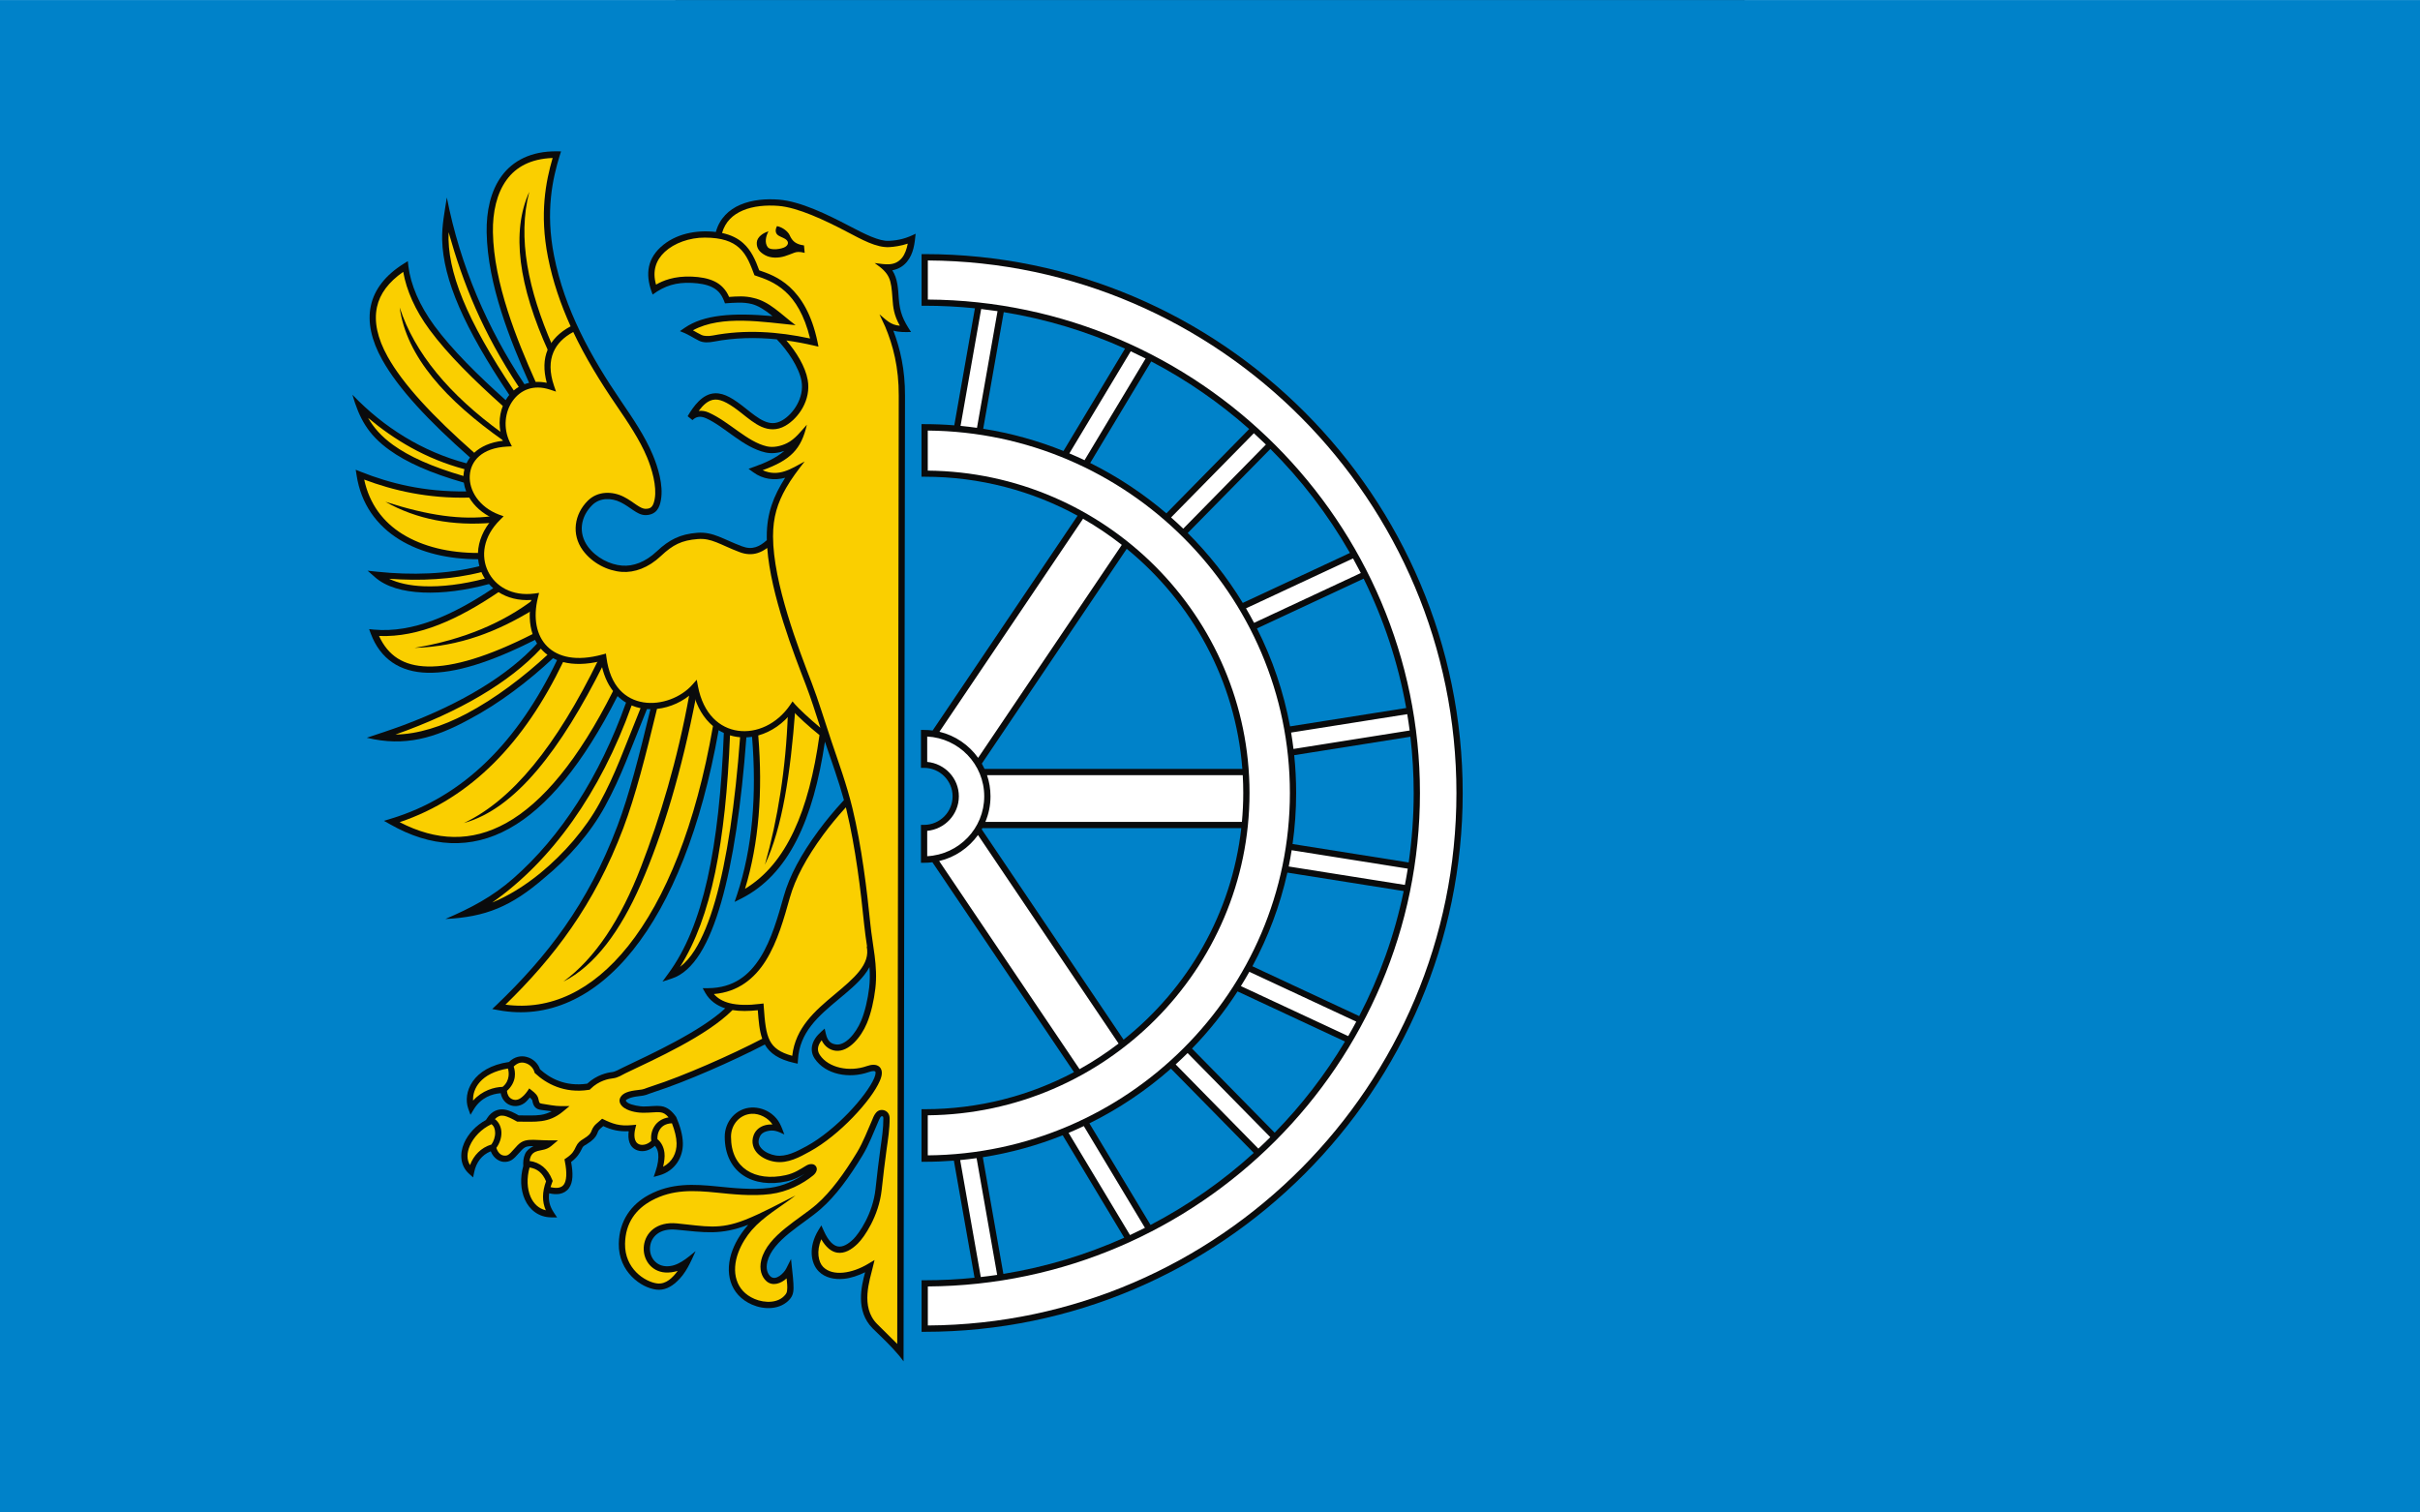
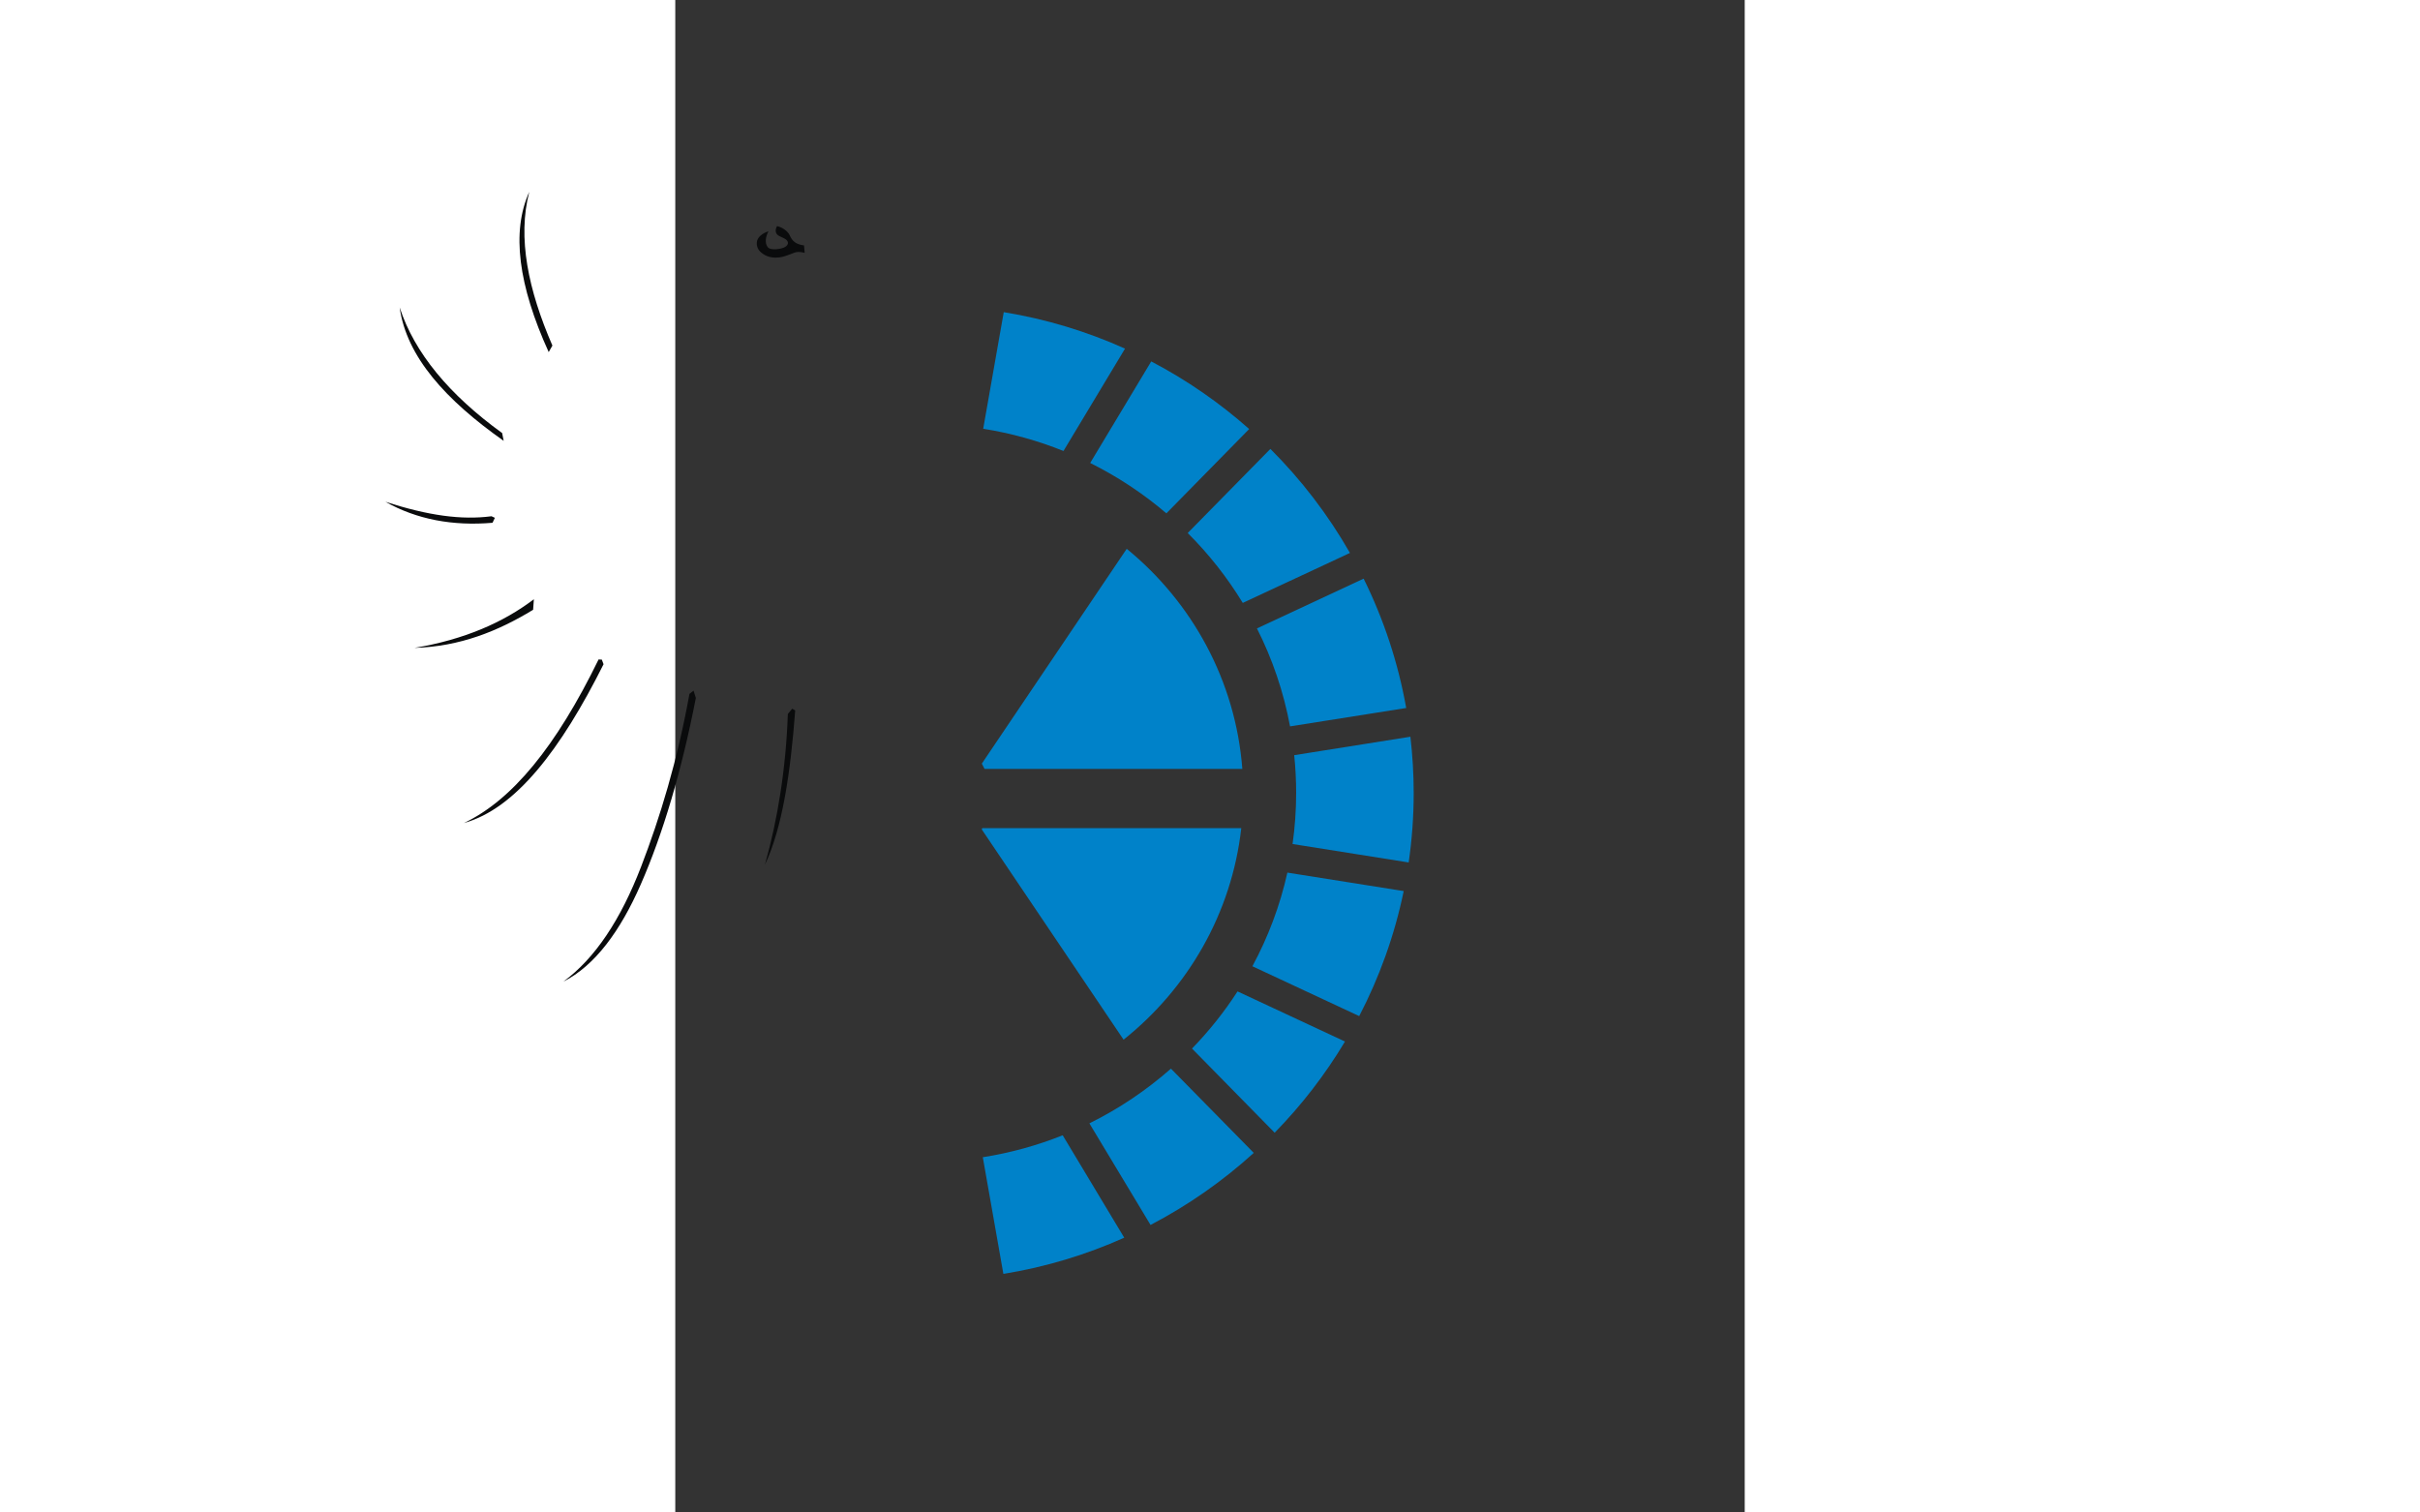
<svg xmlns="http://www.w3.org/2000/svg" xmlns:ns1="http://sodipodi.sourceforge.net/DTD/sodipodi-0.dtd" xmlns:ns2="http://www.inkscape.org/namespaces/inkscape" xml:space="preserve" width="800" height="500" style="shape-rendering:geometricPrecision; text-rendering:geometricPrecision; image-rendering:optimizeQuality; fill-rule:evenodd; clip-rule:evenodd" viewBox="0 0 210 297" id="svg2" ns1:version="0.32" ns2:version="0.45.1" ns1:docname="POL Krapkowice flag.svg" ns2:output_extension="org.inkscape.output.svg.inkscape" ns1:docbase="C:\Users\Mistrz\Desktop" version="1.0">
  <rect x="0" y="0" width="210" height="297" fill="#333333" stroke="none" />
  <ns1:namedview ns2:window-height="480" ns2:window-width="640" ns2:pageshadow="2" ns2:pageopacity="0.0" guidetolerance="10.0" gridtolerance="10.0" objecttolerance="10.0" borderopacity="1.0" bordercolor="#666666" pagecolor="#ffffff" id="base" />
  <defs id="defs4">
    <style type="text/css" id="style6">
   
    .fil1 {fill:#0A0B0C}
    .fil3 {fill:white}
    .fil0 {fill:#0082C9}
    .fil2 {fill:#FACF00}
   
  </style>
  </defs>
  <g id="Warstwa_x0020_1" transform="matrix(2.263,0,0,2.263,-132.6,-187.534)">
-     <rect class="fil0" y="82.875" width="210" height="131.25" id="rect10" x="0" style="fill:#0082c9" />
    <g id="_75878720">
-       <path id="path21" class="fil1" d="M 57.312,104.327 C 56.044,105.507 56.033,106.918 56.631,108.428 C 57.676,107.657 58.679,107.352 60.031,107.417 C 60.676,107.448 61.292,107.545 61.779,107.782 C 62.422,108.095 62.678,108.551 62.907,109.192 C 63.686,109.141 64.48,109.056 65.247,109.254 C 65.777,109.391 66.371,109.755 67.036,110.3 C 63.541,109.985 61.056,110.187 59.418,111.312 L 58.998,111.601 C 59.33,111.731 59.603,111.85 59.913,112.028 C 60.133,112.153 60.395,112.307 60.65,112.434 C 61.037,112.626 61.508,112.596 61.923,112.516 C 63.74,112.166 65.576,112.128 67.403,112.314 C 68.361,113.3 69.342,114.773 69.548,115.93 C 69.808,117.388 68.818,118.802 67.876,119.343 C 67.295,119.676 66.821,119.634 66.3,119.405 C 65.779,119.176 65.238,118.731 64.662,118.276 C 63.691,117.509 62.893,116.969 62.047,116.996 C 60.94,117.032 60.172,118.133 59.666,118.985 L 60.086,119.322 C 60.377,119.047 60.725,118.92 61.269,119.164 C 62.897,119.893 64.453,121.68 66.417,122.13 C 66.959,122.254 67.532,122.179 68.055,121.999 C 67.347,122.601 66.429,123.03 65.439,123.376 L 64.951,123.548 L 65.364,123.85 C 66.197,124.461 67.194,124.582 68.13,124.325 C 67.122,125.916 66.532,127.394 66.534,129.418 C 66.534,129.525 66.536,129.633 66.539,129.741 C 66.2,130.046 65.883,130.249 65.563,130.347 C 65.206,130.456 64.84,130.447 64.373,130.271 C 63.552,129.962 62.948,129.654 62.363,129.425 C 61.779,129.195 61.207,129.047 60.505,129.101 C 59.019,129.217 58.068,129.696 56.982,130.718 C 55.976,131.664 54.933,132.018 53.995,131.95 C 52.943,131.874 51.724,131.272 51.009,130.292 C 50.155,129.121 50.373,127.697 51.394,126.692 C 52.05,126.048 53.045,126.049 53.865,126.459 C 54.27,126.661 54.613,126.917 54.945,127.14 C 55.277,127.362 55.611,127.567 56.012,127.567 C 56.453,127.567 56.794,127.399 57.003,127.14 C 57.211,126.881 57.291,126.57 57.347,126.266 C 57.585,124.951 57.073,123.367 56.638,122.329 C 55.965,120.726 54.945,119.219 53.906,117.698 C 51.251,113.811 48.996,109.718 48.077,105.07 C 47.31,101.191 47.956,98.36 48.572,96.351 L 48.683,96.007 L 48.318,96 C 46.065,95.98 44.493,96.825 43.528,98.14 C 42.564,99.456 42.196,101.215 42.228,103.033 C 42.306,107.569 44.297,112.466 45.911,116.09 C 45.772,116.122 45.637,116.162 45.507,116.21 C 42.299,111.379 39.936,105.953 38.772,100.004 C 38.588,101.222 38.333,102.447 38.366,103.682 C 38.457,107.135 40.272,111.299 44.192,117.14 C 44.138,117.204 44.087,117.271 44.038,117.34 C 43.98,117.421 43.926,117.504 43.876,117.59 C 41.464,115.428 39.226,113.218 37.7,111.147 C 36.39,109.369 35.628,107.559 35.435,105.958 L 35.387,105.531 L 35.023,105.758 C 33.447,106.745 32.486,107.978 32.18,109.399 C 31.875,110.82 32.223,112.398 33.164,114.085 C 34.559,116.584 37.168,119.376 40.784,122.566 C 40.665,122.726 40.563,122.895 40.481,123.072 C 36.667,122.07 33.292,119.955 30.579,117.122 C 31.175,119.152 31.913,120.57 33.791,121.917 C 35.266,122.981 37.339,123.915 40.246,124.747 C 40.283,125.004 40.352,125.26 40.451,125.509 C 36.823,125.562 33.819,124.81 31.313,123.809 L 30.866,123.63 L 30.942,124.105 C 31.323,126.617 32.702,128.478 34.644,129.679 C 36.526,130.843 38.927,131.398 41.489,131.395 C 41.509,131.599 41.545,131.8 41.597,131.996 C 38.808,132.712 35.671,132.787 32.738,132.48 L 31.898,132.391 L 32.531,132.948 C 33.484,133.792 34.954,134.208 36.702,134.283 C 38.412,134.357 40.394,134.105 42.432,133.549 C 42.545,133.676 42.667,133.796 42.798,133.909 C 39.299,136.248 35.839,137.807 32.456,137.504 L 32.029,137.462 L 32.18,137.868 C 32.994,140.026 34.678,141.192 37.094,141.247 C 39.473,141.302 42.568,140.347 46.422,138.391 C 46.477,138.503 46.537,138.611 46.603,138.715 C 44.108,141.429 40.14,143.876 35.007,145.794 C 33.956,146.186 32.891,146.532 31.827,146.885 C 35.132,147.686 37.729,146.914 40.707,145.294 C 43.334,143.911 45.883,141.951 47.985,139.986 C 48.099,140.045 48.216,140.099 48.338,140.147 C 44.943,147.186 40.282,151.987 33.921,153.91 L 33.316,154.095 L 33.866,154.405 C 37.371,156.401 40.859,156.613 44.189,154.763 C 47.46,152.946 50.579,149.187 53.585,143.269 C 53.814,143.492 54.061,143.681 54.322,143.836 C 52.04,150.253 48.647,155.482 44.563,159.071 C 42.705,160.703 40.87,161.653 38.648,162.613 C 42.127,162.446 44.357,161.536 47.237,159.043 C 49.31,157.344 51.241,155.145 52.502,152.829 C 53.952,150.167 54.609,148.143 56.139,144.397 C 56.239,144.404 56.339,144.409 56.438,144.41 C 55.464,148.438 54.61,151.793 53.575,154.536 C 51.004,161.356 47.399,165.939 43.095,170.061 L 42.709,170.426 L 43.232,170.522 C 47.497,171.322 51.578,169.49 54.924,165.306 C 58.225,161.178 60.846,154.765 62.357,146.23 C 62.504,146.321 62.654,146.402 62.808,146.474 C 62.415,156.428 61.029,163.241 57.98,167.363 L 57.484,168.045 L 58.283,167.783 C 59.225,167.48 60.041,166.722 60.746,165.602 C 61.452,164.481 62.053,162.989 62.577,161.17 C 63.613,157.571 64.331,152.679 64.764,146.852 C 64.929,146.844 65.093,146.828 65.257,146.803 C 65.672,151.885 65.29,156.482 63.953,160.502 L 63.74,161.129 L 64.332,160.833 C 68.431,158.757 70.573,154.002 71.581,147.224 C 71.599,147.275 71.616,147.327 71.633,147.379 C 72.145,148.909 72.757,150.572 73.23,152.295 C 72.385,153.208 71.653,154.095 71.014,154.963 C 69.5,157.017 68.506,158.879 68.013,160.619 C 67.514,162.382 66.955,164.397 65.976,165.953 C 64.998,167.508 63.639,168.602 61.434,168.616 L 60.973,168.616 L 61.2,169.022 C 61.584,169.695 62.196,170.13 62.93,170.367 C 60.742,172.389 56.545,174.31 54.037,175.511 C 53.693,175.676 53.39,175.866 53.114,175.897 C 52.713,175.941 51.784,176.128 50.954,176.901 C 49.04,177.182 47.695,176.419 46.859,175.656 C 46.703,175.188 46.295,174.719 45.648,174.569 C 45.205,174.466 44.651,174.545 44.166,175.019 C 40.991,175.477 40.139,177.694 40.631,179.069 L 40.824,179.606 L 41.12,179.117 C 41.749,178.09 42.717,177.785 43.449,177.73 C 43.523,178.155 43.77,178.501 44.106,178.691 C 44.512,178.919 45.051,178.909 45.496,178.594 C 45.675,178.469 45.822,178.28 45.978,178.099 C 46.056,178.183 46.175,178.294 46.185,178.346 C 46.232,178.608 46.295,178.801 46.439,178.952 C 46.583,179.103 46.769,179.151 46.949,179.179 C 47.233,179.223 47.559,179.251 47.871,179.296 C 47.56,179.454 47.248,179.566 46.914,179.613 C 46.38,179.687 45.762,179.656 45.008,179.654 C 44.653,179.454 44.229,179.21 43.748,179.145 C 43.239,179.076 42.666,179.27 42.269,179.895 L 42.166,180.054 C 41.296,180.525 40.615,181.264 40.266,182.07 C 39.872,182.982 39.929,184.025 40.7,184.719 L 41.051,185.036 L 41.147,184.574 C 41.323,183.729 41.809,183.079 42.584,182.771 C 42.849,183.429 43.371,183.661 43.693,183.687 C 43.962,183.708 44.211,183.648 44.416,183.515 C 44.621,183.381 44.788,183.199 44.994,182.964 C 45.231,182.693 45.383,182.538 45.517,182.455 C 45.651,182.372 45.778,182.336 46.033,182.324 C 46.089,182.321 46.226,182.33 46.295,182.331 C 45.956,182.483 45.696,182.708 45.565,182.992 C 45.411,183.327 45.387,183.697 45.405,184.049 C 45.118,185.071 45.172,186.112 45.538,186.942 C 45.936,187.845 46.747,188.496 47.829,188.504 L 48.339,188.511 L 48.056,188.084 C 47.701,187.547 47.566,187.033 47.651,186.414 C 47.98,186.491 48.275,186.512 48.545,186.467 C 48.884,186.41 49.18,186.233 49.371,185.964 C 49.731,185.459 49.739,184.686 49.557,183.7 C 50.087,183.3 50.321,182.903 50.458,182.613 C 50.603,182.306 50.606,182.338 50.912,182.152 C 51.452,181.824 51.685,181.543 51.8,181.285 C 51.9,181.061 51.887,180.977 52.103,180.79 L 52.344,180.583 C 53.099,180.937 53.737,181.065 54.553,181.03 C 54.464,181.708 54.584,182.45 55.33,182.696 C 55.839,182.863 56.41,182.688 56.824,182.29 C 56.968,182.462 57.077,182.667 57.113,182.964 C 57.161,183.365 57.095,183.89 56.886,184.506 L 56.72,184.994 L 57.216,184.857 C 58.592,184.465 59.277,183.268 59.253,182.063 C 59.239,181.359 59.02,180.597 58.675,179.792 C 58.349,179.335 57.941,178.923 57.354,178.849 C 56.901,178.792 56.454,178.883 55.812,178.883 C 55.609,178.883 54.794,178.776 54.47,178.56 C 54.427,178.531 54.268,178.408 54.312,178.34 C 54.352,178.277 54.664,178.069 55.427,177.989 C 55.742,177.955 55.906,177.928 56.074,177.872 C 56.241,177.816 56.4,177.742 56.789,177.617 C 59.486,176.753 63.702,174.891 66.365,173.502 C 66.801,174.275 67.583,174.799 68.901,175.098 L 69.218,175.167 L 69.238,174.851 C 69.371,172.426 71.018,171.038 72.748,169.593 C 73.589,168.891 74.417,168.213 75.005,167.46 C 75.175,167.243 75.324,167.017 75.446,166.784 C 75.487,167.379 75.49,167.975 75.418,168.581 C 75.301,169.572 75.059,170.637 74.723,171.444 C 74.486,172.013 74.126,172.571 73.732,172.958 C 73.338,173.345 72.923,173.542 72.569,173.502 C 72.131,173.452 71.818,173.252 71.661,172.573 L 71.557,172.125 C 71.148,172.486 70.754,172.813 70.546,173.344 C 70.389,173.741 70.374,174.248 70.683,174.713 C 71.622,176.123 73.689,176.493 75.384,175.897 C 75.56,175.834 75.707,175.806 75.803,175.807 C 75.9,175.808 75.936,175.836 75.948,175.849 C 75.96,175.861 75.978,175.882 75.975,175.979 C 75.973,176.076 75.939,176.23 75.852,176.433 C 75.534,177.172 74.688,178.327 73.615,179.441 C 72.542,180.554 71.235,181.643 70.002,182.317 C 69.15,182.783 68.217,183.272 67.325,183.136 C 66.894,183.071 66.425,182.87 66.141,182.593 C 65.858,182.315 65.728,182.016 65.901,181.567 C 66.017,181.263 66.227,181.117 66.513,181.037 C 67.142,180.861 67.518,181.053 68.06,181.31 C 67.79,180.594 67.608,180.026 66.959,179.529 C 66.459,179.145 65.816,178.942 65.199,178.973 C 63.881,179.038 62.886,180.172 62.886,181.505 C 62.886,183.047 63.5,184.202 64.497,184.863 C 65.494,185.525 66.842,185.692 68.289,185.373 C 68.932,185.231 69.387,184.982 69.816,184.726 C 69.008,185.292 67.965,185.792 66.788,185.944 C 65.263,186.14 63.525,185.949 62.246,185.82 C 60.219,185.616 58.252,185.5 56.294,186.556 C 54.791,187.368 53.724,188.786 53.693,190.789 C 53.673,192.01 54.167,192.977 54.821,193.644 C 55.475,194.312 56.278,194.69 56.954,194.773 C 57.642,194.858 58.24,194.533 58.702,194.099 C 59.521,193.374 59.913,192.407 60.36,191.434 C 59.618,192.026 58.787,192.812 57.76,192.743 C 56.859,192.683 56.302,191.884 56.411,191.016 C 56.462,190.607 56.661,190.217 57.023,189.942 C 57.385,189.667 57.922,189.496 58.689,189.571 C 61.125,189.808 62.542,190.068 64.923,189.144 C 64.415,189.727 63.896,190.463 63.561,191.346 C 63.206,192.283 63.132,193.25 63.403,194.099 C 63.673,194.947 64.296,195.664 65.267,196.081 C 65.784,196.302 66.389,196.422 66.981,196.363 C 67.573,196.304 68.163,196.061 68.571,195.558 C 68.892,195.16 68.863,194.735 68.846,194.257 C 68.834,193.905 68.784,193.51 68.736,193.046 L 68.639,192.117 L 68.22,192.949 C 68.025,193.34 67.311,194.049 66.85,193.624 C 66.618,193.409 66.422,192.992 66.589,192.33 C 66.816,191.429 67.57,190.618 68.481,189.873 C 69.393,189.129 70.444,188.456 71.213,187.781 C 72.532,186.626 73.713,184.991 74.833,183.143 C 75.408,182.195 75.799,181.127 76.168,180.294 C 76.237,180.138 76.306,179.952 76.381,179.84 C 76.419,179.784 76.455,179.75 76.478,179.737 C 76.501,179.723 76.503,179.724 76.54,179.73 C 76.593,179.739 76.608,179.744 76.622,179.764 C 76.637,179.784 76.649,179.832 76.65,179.909 C 76.656,180.771 76.52,181.639 76.395,182.524 C 76.254,183.524 76.109,184.761 75.969,186.054 C 75.853,187.113 75.495,188.085 75.101,188.848 C 74.708,189.611 74.271,190.172 74.049,190.389 C 73.567,190.861 73.112,191.089 72.727,191.03 C 72.343,190.97 71.908,190.619 71.482,189.674 L 71.268,189.199 L 71,189.639 C 70.146,191.053 70.326,192.478 71.048,193.197 C 71.603,193.75 72.403,193.914 73.216,193.837 C 73.839,193.778 74.468,193.557 75.067,193.266 C 74.745,194.465 74.21,196.625 75.728,198.145 C 75.98,198.398 76.218,198.623 76.474,198.871 C 77.111,199.488 77.891,200.279 78.402,201 L 78.528,117.203 C 78.538,114.948 78.111,113.125 77.517,111.56 C 78.04,111.705 78.521,111.692 79.052,111.677 C 78.367,110.641 78.075,109.997 77.985,108.731 C 77.929,107.949 77.903,107.067 77.427,106.323 C 77.95,106.23 78.388,105.964 78.701,105.579 C 79.275,104.874 79.366,104.014 79.451,103.15 C 78.67,103.54 78.029,103.723 77.138,103.77 C 76.278,103.815 75.033,103.178 73.691,102.476 C 71.791,101.482 69.462,100.34 67.58,100.191 C 66.477,100.104 65.266,100.198 64.235,100.638 C 63.255,101.057 62.44,101.816 62.114,102.998 C 60.438,102.798 58.583,103.145 57.312,104.327 L 57.312,104.327 z " style="fill:#0a0b0c" />
-       <path id="path21_0" class="fil2" d="M 45.014,116.443 C 44.86,116.533 44.715,116.635 44.58,116.749 C 40.462,110.596 38.785,106.41 38.924,103.019 C 40.19,107.483 41.857,111.671 45.014,116.443 z M 43.629,118.095 C 43.268,119.006 43.25,120.091 43.638,121.118 C 42.555,121.237 41.722,121.621 41.148,122.158 C 37.551,118.985 34.977,116.221 33.639,113.823 C 32.74,112.212 32.44,110.772 32.71,109.515 C 32.959,108.361 33.717,107.342 34.988,106.46 C 35.269,108.063 36.024,109.784 37.266,111.47 C 38.857,113.629 41.162,115.89 43.629,118.095 L 43.629,118.095 z M 40.3,123.581 C 40.256,123.757 40.229,123.936 40.218,124.118 C 40.217,124.137 40.216,124.155 40.215,124.173 C 37.44,123.365 35.48,122.466 34.107,121.476 C 33.096,120.746 32.414,119.965 31.939,119.129 C 34.192,121.019 36.944,122.691 40.3,123.581 z M 40.716,126.048 C 41.149,126.776 41.85,127.418 42.778,127.848 C 41.926,128.793 41.512,129.848 41.473,130.851 C 38.997,130.851 36.701,130.311 34.933,129.218 C 33.234,128.167 32.053,126.593 31.602,124.483 C 34.126,125.434 37.122,126.136 40.716,126.048 L 40.716,126.048 z M 46.48,116.011 C 44.861,112.387 42.848,107.461 42.771,103.019 C 42.741,101.281 43.103,99.644 43.969,98.463 C 44.781,97.355 46.052,96.648 47.953,96.578 C 47.361,98.604 46.803,101.418 47.547,105.18 C 47.964,107.289 48.649,109.28 49.514,111.186 C 48.576,111.682 47.883,112.362 47.52,113.218 C 47.173,114.036 47.152,115.003 47.444,116.087 C 47.11,116.019 46.788,115.995 46.48,116.011 L 46.48,116.011 z M 49.742,111.678 C 50.789,113.885 52.073,115.979 53.459,118.007 C 54.497,119.527 55.499,121.008 56.142,122.543 C 56.558,123.532 57.009,125.066 56.81,126.162 C 56.761,126.433 56.686,126.665 56.576,126.802 C 56.466,126.939 56.334,127.022 56.012,127.022 C 55.804,127.022 55.559,126.901 55.248,126.692 C 54.937,126.484 54.567,126.2 54.105,125.969 C 53.126,125.48 51.866,125.47 51.016,126.307 C 49.833,127.47 49.56,129.234 50.568,130.615 C 51.392,131.743 52.731,132.405 53.954,132.493 C 55.059,132.573 56.26,132.139 57.354,131.11 C 58.39,130.135 59.151,129.753 60.547,129.644 C 61.155,129.597 61.618,129.712 62.164,129.927 C 62.71,130.141 63.33,130.459 64.18,130.78 C 64.734,130.989 65.249,131.008 65.722,130.862 C 66.022,130.77 66.302,130.618 66.573,130.417 C 66.88,134.506 68.894,139.622 69.926,142.307 C 70.363,143.442 70.751,144.672 71.187,146.021 C 70.211,145.214 69.299,144.345 68.997,144 L 68.77,143.731 L 68.571,144.027 C 67.42,145.721 65.632,146.501 64.043,146.277 C 62.453,146.054 61.029,144.857 60.56,142.403 L 60.457,141.852 L 60.086,142.272 C 59.105,143.391 57.367,144.062 55.833,143.814 C 54.299,143.565 52.945,142.464 52.619,139.891 L 52.578,139.582 L 52.275,139.664 C 50.015,140.283 48.421,139.893 47.485,138.962 C 46.55,138.031 46.233,136.503 46.68,134.702 L 46.776,134.317 L 46.384,134.372 C 44.423,134.63 42.971,133.739 42.345,132.445 C 41.718,131.151 41.907,129.44 43.398,127.972 L 43.7,127.669 L 43.301,127.525 C 41.557,126.866 40.688,125.414 40.762,124.146 C 40.835,122.877 41.797,121.736 44.01,121.62 L 44.416,121.6 L 44.237,121.235 C 43.637,119.989 43.816,118.599 44.485,117.656 C 45.154,116.714 46.275,116.199 47.726,116.679 L 48.249,116.851 L 48.07,116.335 C 47.674,115.167 47.691,114.211 48.022,113.431 C 48.325,112.716 48.902,112.128 49.742,111.678 L 49.742,111.678 z M 71.109,146.655 C 70.189,153.271 68.234,157.83 64.648,159.993 C 65.849,156.029 66.2,151.575 65.795,146.687 C 66.917,146.377 67.987,145.652 68.805,144.571 C 69.267,145.062 70.149,145.886 71.109,146.655 z M 41.773,132.51 C 41.797,132.567 41.822,132.624 41.849,132.679 C 41.915,132.816 41.99,132.948 42.072,133.076 C 40.157,133.579 38.307,133.807 36.729,133.739 C 35.553,133.688 34.545,133.466 33.763,133.092 C 36.441,133.284 39.231,133.169 41.773,132.51 L 41.773,132.51 z M 43.258,134.25 C 44.025,134.741 45,135.004 46.102,134.929 C 45.888,136.011 45.923,137.027 46.214,137.889 C 42.383,139.836 39.336,140.754 37.108,140.703 C 35.017,140.655 33.676,139.768 32.889,138.054 C 36.361,138.197 39.819,136.571 43.258,134.25 z M 46.93,139.158 C 46.986,139.223 47.045,139.286 47.107,139.347 C 47.23,139.47 47.363,139.584 47.505,139.688 C 45.453,141.591 42.975,143.484 40.452,144.812 C 38.356,145.914 36.241,146.581 34.314,146.608 C 39.873,144.644 44.205,142.084 46.93,139.158 L 46.93,139.158 z M 48.858,140.317 C 49.77,140.553 50.874,140.541 52.137,140.235 C 52.316,141.325 52.692,142.184 53.196,142.832 C 50.185,148.809 47.075,152.536 43.92,154.288 C 40.915,155.957 37.866,155.86 34.678,154.212 C 40.916,152.113 45.525,147.255 48.858,140.317 L 48.858,140.317 z M 54.807,144.082 C 55.058,144.188 55.318,144.268 55.583,144.321 C 54.086,147.996 53.431,149.977 52.02,152.567 C 50.801,154.805 48.916,156.965 46.893,158.623 C 45.499,159.766 44.045,160.643 42.709,161.183 C 47.854,157.583 52.104,151.649 54.807,144.082 z M 57.007,144.382 C 58.175,144.258 59.305,143.727 60.141,142.947 C 60.471,144.245 61.089,145.221 61.866,145.873 C 60.373,154.477 57.746,160.905 54.498,164.968 C 51.38,168.867 47.72,170.569 43.859,170.047 C 48.022,165.988 51.564,161.414 54.085,154.728 C 55.15,151.904 56.016,148.483 57.007,144.382 z M 63.344,146.677 C 63.548,146.739 63.756,146.785 63.967,146.814 C 64.051,146.826 64.135,146.835 64.219,146.842 C 63.787,152.636 63.077,157.486 62.061,161.018 C 61.546,162.806 60.949,164.257 60.285,165.312 C 59.881,165.954 59.452,166.428 59.005,166.771 C 61.73,162.469 62.967,155.914 63.344,146.677 L 63.344,146.677 z M 42.644,180.418 C 42.866,180.58 42.955,180.835 42.964,181.147 C 42.975,181.505 42.838,181.912 42.642,182.181 C 41.734,182.456 41.101,183.125 40.782,183.968 C 40.486,183.487 40.504,182.901 40.769,182.289 C 41.089,181.548 41.778,180.82 42.644,180.418 L 42.644,180.418 z M 44.075,175.587 C 44.126,175.76 44.163,176.013 44.127,176.268 C 44.082,176.589 43.94,176.914 43.614,177.178 C 42.87,177.202 41.836,177.492 41.051,178.374 C 40.994,177.355 41.697,175.984 44.075,175.587 L 44.075,175.587 z M 45.953,183.608 C 45.97,183.463 46.002,183.331 46.054,183.218 C 46.155,182.999 46.311,182.838 46.653,182.744 C 47.014,182.643 47.422,182.657 47.843,182.303 L 48.414,181.821 L 47.664,181.821 C 47.031,181.821 46.439,181.76 46.006,181.78 C 45.703,181.794 45.451,181.848 45.228,181.987 C 45.005,182.125 44.825,182.327 44.581,182.606 C 44.381,182.834 44.238,182.983 44.12,183.06 C 44.002,183.137 43.914,183.157 43.735,183.143 C 43.597,183.132 43.25,183.033 43.067,182.475 C 43.345,182.098 43.522,181.615 43.508,181.126 C 43.495,180.694 43.313,180.253 42.943,179.977 C 43.176,179.74 43.402,179.644 43.673,179.681 C 44.026,179.729 44.445,179.956 44.815,180.163 L 44.877,180.197 L 44.946,180.197 C 45.716,180.197 46.362,180.236 46.99,180.149 C 47.617,180.062 48.221,179.837 48.834,179.33 L 49.419,178.849 L 48.662,178.849 C 48.165,178.849 47.584,178.728 47.031,178.642 C 46.885,178.619 46.853,178.595 46.831,178.573 C 46.81,178.551 46.762,178.465 46.721,178.243 C 46.664,177.93 46.439,177.716 46.15,177.493 L 45.923,177.314 L 45.765,177.548 C 45.573,177.823 45.392,178.004 45.18,178.153 C 44.89,178.358 44.606,178.346 44.375,178.215 C 44.16,178.095 44.013,177.852 43.989,177.527 C 44.381,177.178 44.607,176.744 44.664,176.337 C 44.714,175.977 44.66,175.673 44.574,175.415 C 44.923,175.079 45.22,175.028 45.524,175.098 C 46.005,175.21 46.295,175.593 46.37,175.889 L 46.391,175.965 L 46.453,176.02 C 47.376,176.879 48.939,177.773 51.091,177.438 L 51.174,177.424 L 51.236,177.362 C 51.967,176.632 52.821,176.479 53.176,176.44 C 53.635,176.389 53.985,176.136 54.271,175.999 C 56.863,174.758 61.31,172.771 63.559,170.517 C 64.222,170.627 64.966,170.611 65.756,170.529 C 65.827,171.498 65.897,172.32 66.141,173.004 C 63.512,174.378 59.269,176.253 56.624,177.101 C 56.22,177.23 56.035,177.31 55.901,177.355 C 55.768,177.4 55.671,177.42 55.372,177.452 C 54.544,177.539 54.081,177.703 53.858,178.05 C 53.617,178.424 53.846,178.792 54.167,179.007 C 54.709,179.369 55.492,179.427 55.812,179.427 C 56.502,179.427 56.965,179.345 57.285,179.385 C 57.547,179.418 57.745,179.509 58.015,179.826 C 57.452,179.919 57.044,180.206 56.803,180.569 C 56.532,180.976 56.455,181.451 56.512,181.86 C 56.229,182.161 55.797,182.276 55.502,182.179 C 54.958,182 55.013,181.269 55.117,180.83 L 55.206,180.466 L 54.828,180.5 C 53.774,180.6 53.178,180.408 52.247,179.943 L 51.745,180.383 C 51.441,180.647 51.366,180.911 51.298,181.064 C 51.222,181.234 51.117,181.394 50.63,181.691 C 50.325,181.876 50.141,182.017 49.969,182.379 C 49.818,182.7 49.702,182.98 49.13,183.363 L 48.979,183.466 L 49.013,183.645 C 49.221,184.658 49.152,185.337 48.93,185.648 C 48.82,185.803 48.677,185.893 48.456,185.93 C 48.278,185.959 48.05,185.946 47.769,185.88 C 47.81,185.742 47.86,185.598 47.919,185.448 L 47.96,185.345 L 47.919,185.248 C 47.54,184.28 46.837,183.725 45.953,183.608 L 45.953,183.608 z M 45.951,184.175 C 46.599,184.275 47.069,184.626 47.382,185.372 C 47.039,186.313 47.03,187.133 47.361,187.891 C 46.747,187.743 46.307,187.327 46.04,186.721 C 45.733,186.025 45.691,185.093 45.951,184.175 L 45.951,184.175 z M 58.306,180.34 C 58.552,180.977 58.699,181.563 58.709,182.069 C 58.726,182.913 58.34,183.689 57.539,184.113 C 57.639,183.675 57.699,183.261 57.656,182.902 C 57.598,182.413 57.389,181.998 57.047,181.717 C 57.029,181.448 57.089,181.125 57.257,180.872 C 57.446,180.588 57.751,180.363 58.306,180.34 L 58.306,180.34 z M 73.395,152.922 C 73.413,152.996 73.432,153.071 73.45,153.145 C 74.228,156.369 74.694,160.185 74.984,163.096 C 75.049,163.744 75.145,164.374 75.236,164.996 L 75.205,165.002 C 75.37,165.779 75.111,166.44 74.578,167.122 C 74.046,167.804 73.239,168.476 72.397,169.18 C 70.742,170.562 69.02,172.034 68.743,174.486 C 67.673,174.196 67.122,173.785 66.802,173.171 C 66.453,172.501 66.366,171.532 66.272,170.226 L 66.252,169.944 L 65.963,169.978 C 64.939,170.107 64.024,170.1 63.292,169.909 C 62.728,169.762 62.279,169.508 61.944,169.125 C 64.047,168.949 65.472,167.775 66.437,166.241 C 67.478,164.587 68.038,162.523 68.536,160.763 C 69.005,159.109 69.959,157.304 71.447,155.286 C 72.013,154.517 72.66,153.732 73.395,152.922 L 73.395,152.922 z M 68.234,112.413 C 69.028,112.522 69.82,112.671 70.608,112.853 L 71.021,112.949 L 70.938,112.537 C 70.432,110.121 69.502,108.662 68.509,107.761 C 67.562,106.902 66.578,106.565 65.88,106.329 C 65.547,105.416 65.177,104.585 64.49,103.969 C 64.029,103.555 63.435,103.251 62.653,103.086 C 62.94,102.096 63.596,101.498 64.449,101.133 C 65.361,100.743 66.498,100.652 67.538,100.734 C 69.232,100.868 71.557,101.971 73.443,102.957 C 74.781,103.657 76.036,104.372 77.166,104.313 C 77.575,104.291 78.163,104.21 78.769,104.01 C 78.672,104.496 78.519,104.934 78.274,105.235 C 77.626,106.031 76.767,105.793 75.894,105.694 C 77.242,106.63 77.321,107.081 77.441,108.765 C 77.497,109.549 77.553,110.19 78.081,111.133 C 77.278,111.077 76.898,110.627 76.313,110.145 L 76.808,111.208 C 77.492,112.837 77.996,114.757 77.985,117.202 L 77.854,199.487 C 77.181,198.808 76.607,198.254 76.113,197.759 C 74.624,196.269 75.485,193.906 75.734,192.832 L 75.886,192.206 L 75.329,192.536 C 74.653,192.945 73.869,193.233 73.161,193.3 C 72.453,193.367 71.843,193.219 71.433,192.811 C 71.007,192.386 70.824,191.453 71.261,190.403 C 71.666,191.092 72.124,191.485 72.645,191.566 C 73.285,191.665 73.887,191.31 74.427,190.781 C 74.723,190.492 75.166,189.905 75.583,189.095 C 76,188.286 76.381,187.259 76.505,186.115 C 76.646,184.825 76.792,183.589 76.932,182.599 C 77.056,181.722 77.201,180.824 77.194,179.901 C 77.192,179.74 77.154,179.581 77.056,179.447 C 76.958,179.314 76.806,179.222 76.636,179.193 C 76.479,179.166 76.315,179.196 76.196,179.268 C 76.076,179.34 75.993,179.439 75.927,179.537 C 75.796,179.732 75.726,179.946 75.673,180.066 C 75.291,180.925 74.902,181.975 74.365,182.861 C 73.259,184.685 72.103,186.283 70.855,187.375 C 70.138,188.004 69.083,188.674 68.137,189.446 C 67.191,190.218 66.335,191.101 66.059,192.199 C 65.853,193.019 66.099,193.666 66.486,194.023 C 67.033,194.527 67.79,194.234 68.254,193.796 C 68.286,194.147 68.344,194.509 68.295,194.862 C 68.277,195.001 68.244,195.09 68.144,195.213 C 67.842,195.587 67.416,195.771 66.933,195.819 C 66.45,195.867 65.916,195.771 65.481,195.585 C 64.637,195.223 64.144,194.64 63.919,193.933 C 63.693,193.227 63.75,192.382 64.07,191.538 C 64.351,190.797 64.783,190.123 65.234,189.605 C 66.256,188.429 67.738,187.589 69.025,186.608 C 67.597,187.316 66.159,188.12 64.676,188.707 C 62.384,189.614 61.213,189.268 58.737,189.026 C 57.865,188.942 57.177,189.141 56.693,189.508 C 56.209,189.876 55.942,190.406 55.874,190.946 C 55.727,192.124 56.498,193.204 57.718,193.286 C 58.089,193.311 58.456,193.253 58.806,193.149 C 58.387,193.714 57.801,194.332 57.023,194.236 C 56.501,194.172 55.774,193.845 55.206,193.266 C 54.639,192.687 54.219,191.868 54.236,190.795 C 54.265,188.977 55.185,187.777 56.555,187.038 C 58.365,186.061 60.179,186.154 62.191,186.356 C 63.465,186.485 65.237,186.689 66.857,186.48 C 68.358,186.287 69.65,185.6 70.559,184.863 C 70.794,184.673 70.999,184.337 70.791,184.059 C 70.595,183.797 70.208,183.861 69.961,184.01 C 69.395,184.351 68.922,184.677 68.172,184.842 C 66.833,185.138 65.643,184.975 64.799,184.416 C 63.956,183.857 63.43,182.906 63.43,181.505 C 63.43,180.44 64.205,179.566 65.226,179.516 C 65.906,179.482 66.643,179.862 67.029,180.438 C 66.811,180.434 66.587,180.453 66.369,180.514 C 65.965,180.627 65.579,180.897 65.398,181.367 C 65.155,182.001 65.368,182.598 65.763,182.984 C 66.158,183.37 66.712,183.599 67.243,183.679 C 68.374,183.851 69.412,183.257 70.264,182.792 C 71.57,182.077 72.905,180.963 74.007,179.819 C 75.109,178.675 75.975,177.518 76.347,176.653 C 76.452,176.408 76.514,176.192 76.519,175.993 C 76.524,175.793 76.466,175.592 76.326,175.456 C 76.187,175.32 75.999,175.265 75.81,175.263 C 75.621,175.261 75.422,175.304 75.205,175.38 C 73.711,175.906 71.891,175.541 71.138,174.41 C 70.834,173.953 70.991,173.523 71.296,173.137 C 71.561,173.684 72.011,173.988 72.507,174.045 C 73.096,174.112 73.65,173.796 74.111,173.343 C 74.571,172.89 74.963,172.28 75.225,171.65 C 75.59,170.774 75.833,169.675 75.955,168.643 C 76.187,166.678 75.705,164.884 75.521,163.041 C 75.229,160.119 74.763,156.291 73.973,153.022 C 73.474,150.955 72.741,148.968 72.149,147.2 C 71.518,145.315 71.018,143.647 70.429,142.114 C 69.309,139.201 67.081,133.438 67.077,129.417 C 67.076,127.743 67.465,126.515 68.209,125.213 C 68.684,124.385 69.236,123.663 69.82,122.914 C 68.654,123.548 67.562,124.297 66.176,123.671 C 68.589,122.789 69.518,121.876 70.013,119.723 C 69.485,120.303 69.001,120.972 68.281,121.327 C 67.73,121.599 67.082,121.724 66.541,121.6 C 64.833,121.208 63.295,119.474 61.496,118.668 C 61.191,118.531 60.9,118.499 60.629,118.524 C 60.979,118.063 61.438,117.56 62.061,117.54 C 62.646,117.52 63.374,117.952 64.325,118.703 C 64.894,119.152 65.461,119.632 66.086,119.907 C 66.712,120.182 67.423,120.231 68.144,119.817 C 69.289,119.16 70.395,117.576 70.085,115.833 C 69.877,114.669 69.093,113.406 68.234,112.413 L 68.234,112.413 z M 61.159,103.487 C 62.649,103.49 63.529,103.827 64.132,104.368 C 64.842,105.004 65.133,105.898 65.467,106.756 L 65.591,106.797 C 66.296,107.035 67.241,107.347 68.144,108.167 C 68.989,108.933 69.79,110.181 70.291,112.241 C 67.508,111.641 64.657,111.441 61.827,111.986 C 61.481,112.052 61.07,112.034 60.891,111.945 C 60.633,111.817 60.376,111.676 60.127,111.532 C 62.619,110.171 66.29,110.822 69.034,111.086 C 67.76,110.134 66.775,109.03 65.378,108.724 C 64.635,108.532 63.957,108.588 63.265,108.635 C 62.995,107.999 62.549,107.554 62.013,107.293 C 61.421,107.005 60.741,106.906 60.058,106.873 C 58.494,106.797 57.468,107.246 56.927,107.568 C 56.582,106.383 56.921,105.435 57.684,104.726 C 58.519,103.949 59.846,103.484 61.159,103.487 z " style="fill:#facf00" />
      <path id="path79" class="fil1" d="M 66.372,157.906 C 67.491,153.944 68.201,149.491 68.363,144.823 L 68.741,144.362 L 69.001,144.518 C 68.594,149.92 67.893,154.69 66.372,157.906 L 66.372,157.906 z M 66.681,102.946 C 66.441,103.38 66.339,103.942 66.61,104.306 C 66.865,104.647 67.852,104.472 68.132,104.296 C 68.476,104.079 68.435,103.784 68.112,103.591 C 67.891,103.459 67.59,103.371 67.455,103.237 C 67.2,102.982 67.341,102.643 67.421,102.49 C 67.946,102.596 68.388,102.988 68.513,103.268 C 68.751,103.802 69.054,104.068 69.764,104.165 L 69.823,104.811 C 69.353,104.683 69.097,104.732 68.917,104.8 C 68.618,104.913 68.355,105.022 68.097,105.101 C 67.551,105.268 66.887,105.291 66.374,105.004 C 65.939,104.761 65.646,104.448 65.666,103.929 C 65.686,103.423 66.243,103.068 66.681,102.946 L 66.681,102.946 L 66.681,102.946 z M 48.876,168.052 C 51.634,166.036 53.863,162.659 55.627,158.079 C 57.257,153.849 58.781,148.867 59.825,143.078 L 60.179,142.799 L 60.38,143.434 C 59.149,149.732 57.542,155.182 55.596,159.619 C 53.84,163.623 51.64,166.655 48.876,168.052 L 48.876,168.052 z M 40.256,154.285 C 44.428,152.309 48.245,147.665 51.94,140.091 L 52.222,140.107 L 52.371,140.507 C 48.653,147.933 44.718,153.053 40.256,154.285 L 40.256,154.285 z M 35.964,139.088 C 40.261,138.376 43.689,136.875 46.325,134.865 L 46.259,135.781 C 43.241,137.624 39.902,138.979 35.964,139.088 L 35.964,139.088 z M 33.441,126.41 C 37.191,127.617 40.048,128.004 42.648,127.666 L 42.942,127.803 L 42.737,128.233 C 39.282,128.525 36.171,127.947 33.441,126.41 L 33.441,126.41 z M 34.679,109.546 C 35.965,113.497 38.981,117.121 43.572,120.447 L 43.704,121.123 C 38.696,117.595 35.271,113.83 34.679,109.546 L 34.679,109.546 z M 45.926,99.518 C 44.355,102.972 44.982,107.643 47.612,113.422 L 47.933,112.855 C 45.846,108.045 44.884,103.523 45.926,99.518 L 45.926,99.518 z " style="fill:#0a0b0c" />
-       <path id="path35" class="fil1" d="M 79.912,146.209 L 79.912,149.499 L 80.18,149.499 C 81.545,149.499 82.657,150.604 82.657,151.969 C 82.657,153.334 81.545,154.446 80.18,154.446 L 79.912,154.446 L 79.912,157.736 L 80.18,157.736 C 80.426,157.736 80.669,157.72 80.907,157.69 L 93.191,175.903 C 89.322,177.954 84.908,179.117 80.228,179.117 L 79.96,179.117 L 79.96,183.68 L 80.228,183.68 C 81.084,183.68 81.931,183.646 82.769,183.58 L 84.562,193.742 C 83.139,193.887 81.696,193.961 80.235,193.961 L 79.967,193.961 L 79.967,198.434 L 80.235,198.434 C 105.947,198.434 126.921,177.431 126.921,151.68 C 126.921,125.929 105.947,104.919 80.235,104.919 L 79.967,104.919 L 79.967,109.399 L 80.235,109.399 C 81.707,109.399 83.162,109.475 84.596,109.621 L 82.805,119.776 C 81.954,119.709 81.095,119.673 80.228,119.673 L 79.96,119.673 L 79.96,124.236 L 80.228,124.236 C 85.034,124.236 89.559,125.464 93.503,127.619 L 80.927,146.257 C 80.682,146.226 80.433,146.209 80.18,146.209 L 79.912,146.209 L 79.912,146.209 z " style="fill:#0a0b0c" />
-       <path id="path35_1" class="fil3" d="M 81.494,157.584 C 82.87,157.261 84.059,156.441 84.862,155.327 L 97.062,173.421 C 95.991,174.239 94.86,174.983 93.674,175.643 L 81.494,157.584 L 81.494,157.584 z M 85.502,154.185 C 85.788,153.502 85.947,152.754 85.947,151.969 C 85.947,151.327 85.841,150.709 85.645,150.132 L 107.835,150.132 C 107.864,150.644 107.879,151.161 107.879,151.68 C 107.879,152.525 107.838,153.36 107.762,154.185 L 85.502,154.185 L 85.502,154.185 z M 84.874,148.631 C 84.076,147.515 82.89,146.694 81.516,146.366 L 93.977,127.883 C 95.155,128.557 96.279,129.315 97.34,130.149 L 84.874,148.631 L 84.874,148.631 z M 83.315,183.532 C 83.793,183.486 84.268,183.43 84.74,183.364 L 86.525,193.495 C 86.054,193.565 85.58,193.625 85.104,193.68 L 83.315,183.532 z M 92.724,181.172 C 93.169,180.985 93.608,180.788 94.043,180.582 L 99.348,189.412 C 98.92,189.628 98.487,189.837 98.052,190.039 L 92.724,181.172 z M 102.014,175.232 C 102.367,174.91 102.713,174.581 103.051,174.245 L 110.226,181.544 C 109.887,181.882 109.541,182.212 109.19,182.538 L 102.014,175.232 z M 107.674,168.435 C 107.928,168.028 108.172,167.614 108.408,167.194 L 117.686,171.519 C 117.459,171.941 117.227,172.361 116.987,172.775 L 107.674,168.435 z M 111.823,158.056 C 111.919,157.589 112.004,157.118 112.079,156.644 L 122.154,158.244 C 122.079,158.718 121.995,159.188 121.905,159.656 L 111.823,158.056 L 111.823,158.056 z M 112.237,147.858 C 112.179,147.38 112.111,146.906 112.032,146.435 L 122.108,144.84 C 122.185,145.31 122.257,145.782 122.319,146.257 L 112.237,147.858 L 112.237,147.858 z M 108.817,136.915 C 108.593,136.49 108.36,136.07 108.118,135.656 L 117.405,131.326 C 117.637,131.744 117.862,132.165 118.08,132.591 L 108.817,136.915 L 108.817,136.915 z M 102.673,128.744 C 102.328,128.411 101.976,128.086 101.617,127.769 L 108.801,120.461 C 109.154,120.782 109.501,121.111 109.843,121.443 L 102.673,128.744 z M 94.107,122.803 C 93.674,122.596 93.235,122.399 92.791,122.211 L 98.115,113.351 C 98.55,113.554 98.982,113.762 99.408,113.978 L 94.107,122.803 z M 84.774,119.994 C 84.302,119.928 83.827,119.87 83.349,119.824 L 85.138,109.684 C 85.614,109.739 86.088,109.8 86.558,109.87 L 84.774,119.994 z M 80.51,105.47 C 105.8,105.62 126.377,126.317 126.377,151.68 C 126.377,177.044 105.8,197.734 80.51,197.884 L 80.51,194.498 C 104.05,194.349 123.211,175.174 123.211,151.68 C 123.211,128.186 104.05,109.011 80.51,108.862 L 80.51,105.47 L 80.51,105.47 z M 80.504,120.231 C 97.837,120.38 111.925,134.444 111.925,151.68 C 111.925,168.916 97.837,182.974 80.504,183.123 L 80.504,179.647 C 95.901,179.498 108.422,167.001 108.422,151.68 C 108.422,136.36 95.901,123.855 80.504,123.706 L 80.504,120.231 L 80.504,120.231 z M 80.455,146.78 C 83.203,146.927 85.403,149.186 85.403,151.969 C 85.403,154.753 83.203,157.019 80.455,157.165 L 80.455,154.963 C 81.987,154.822 83.201,153.536 83.201,151.969 C 83.201,150.402 81.987,149.124 80.455,148.983 L 80.455,146.78 L 80.455,146.78 z " style="fill:#ffffff" />
      <path id="path35_2" class="fil0" d="M 85.429,149.588 C 85.358,149.432 85.279,149.28 85.195,149.131 L 97.768,130.491 C 103.426,135.115 107.211,141.92 107.799,149.588 L 85.429,149.588 L 85.429,149.588 z M 103.433,173.856 C 104.906,172.338 106.231,170.678 107.383,168.897 L 116.707,173.245 C 114.987,176.119 112.935,178.774 110.604,181.158 L 103.433,173.856 L 103.433,173.856 z M 94.528,180.346 C 97.099,179.075 99.477,177.474 101.604,175.598 L 108.791,182.909 C 106.098,185.356 103.089,187.462 99.834,189.161 L 94.528,180.346 z M 85.279,183.285 C 87.688,182.905 90.009,182.261 92.211,181.38 L 97.552,190.268 C 94.256,191.745 90.737,192.813 87.064,193.409 L 85.279,183.285 z M 85.183,154.83 C 85.202,154.796 85.221,154.762 85.24,154.729 L 107.707,154.729 C 106.877,162.126 103.063,168.649 97.494,173.084 L 85.183,154.83 z M 92.28,122.002 C 90.067,121.112 87.735,120.458 85.314,120.074 L 87.097,109.956 C 90.784,110.558 94.314,111.633 97.62,113.121 L 92.28,122.002 L 92.28,122.002 z M 101.209,127.413 C 99.203,125.701 96.983,124.229 94.597,123.043 L 99.894,114.231 C 102.968,115.841 105.82,117.816 108.394,120.098 L 101.209,127.413 z M 107.837,135.186 C 106.491,132.977 104.885,130.941 103.059,129.121 L 110.233,121.823 C 112.918,124.502 115.245,127.538 117.137,130.849 L 107.837,135.186 z M 111.939,145.899 C 111.383,142.901 110.405,140.047 109.067,137.4 L 118.325,133.081 C 120.055,136.58 121.314,140.349 122.018,144.304 L 111.939,145.899 L 111.939,145.899 z M 112.158,156.106 C 112.361,154.659 112.469,153.182 112.469,151.68 C 112.469,150.572 112.412,149.477 112.3,148.398 L 122.382,146.797 C 122.569,148.4 122.668,150.029 122.668,151.68 C 122.668,153.726 122.518,155.738 122.233,157.707 L 112.158,156.106 L 112.158,156.106 z M 108.672,166.715 C 110.036,164.188 111.067,161.459 111.708,158.588 L 121.801,160.19 C 121.011,164.019 119.697,167.661 117.94,171.039 L 108.672,166.715 L 108.672,166.715 z " style="fill:#0082c9" />
    </g>
  </g>
</svg>